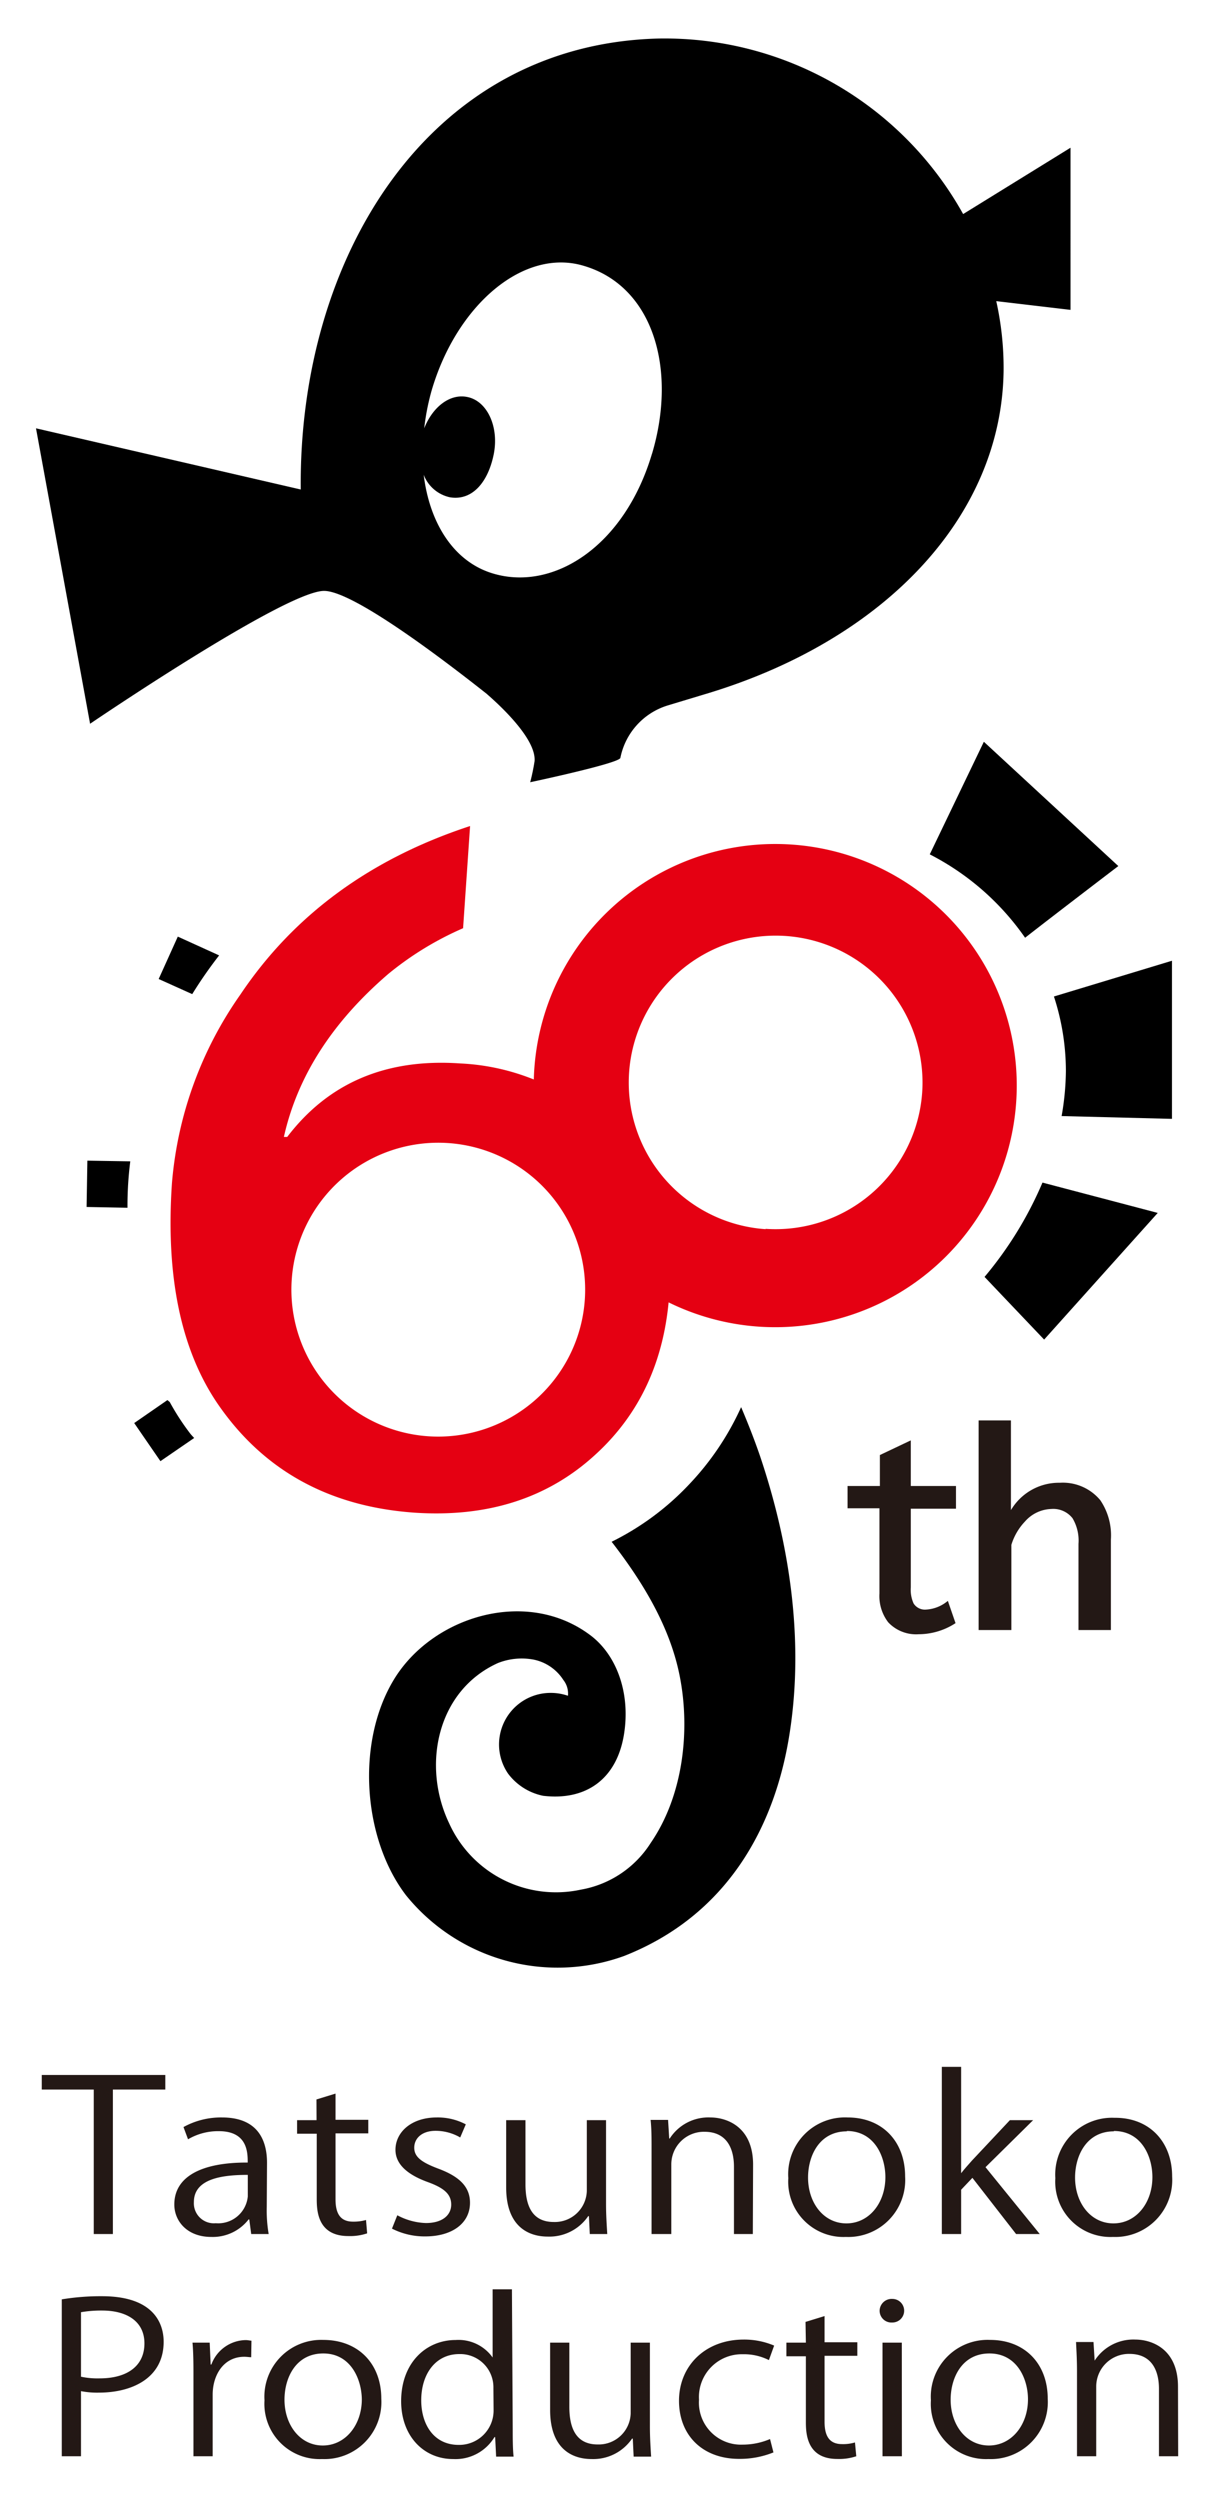
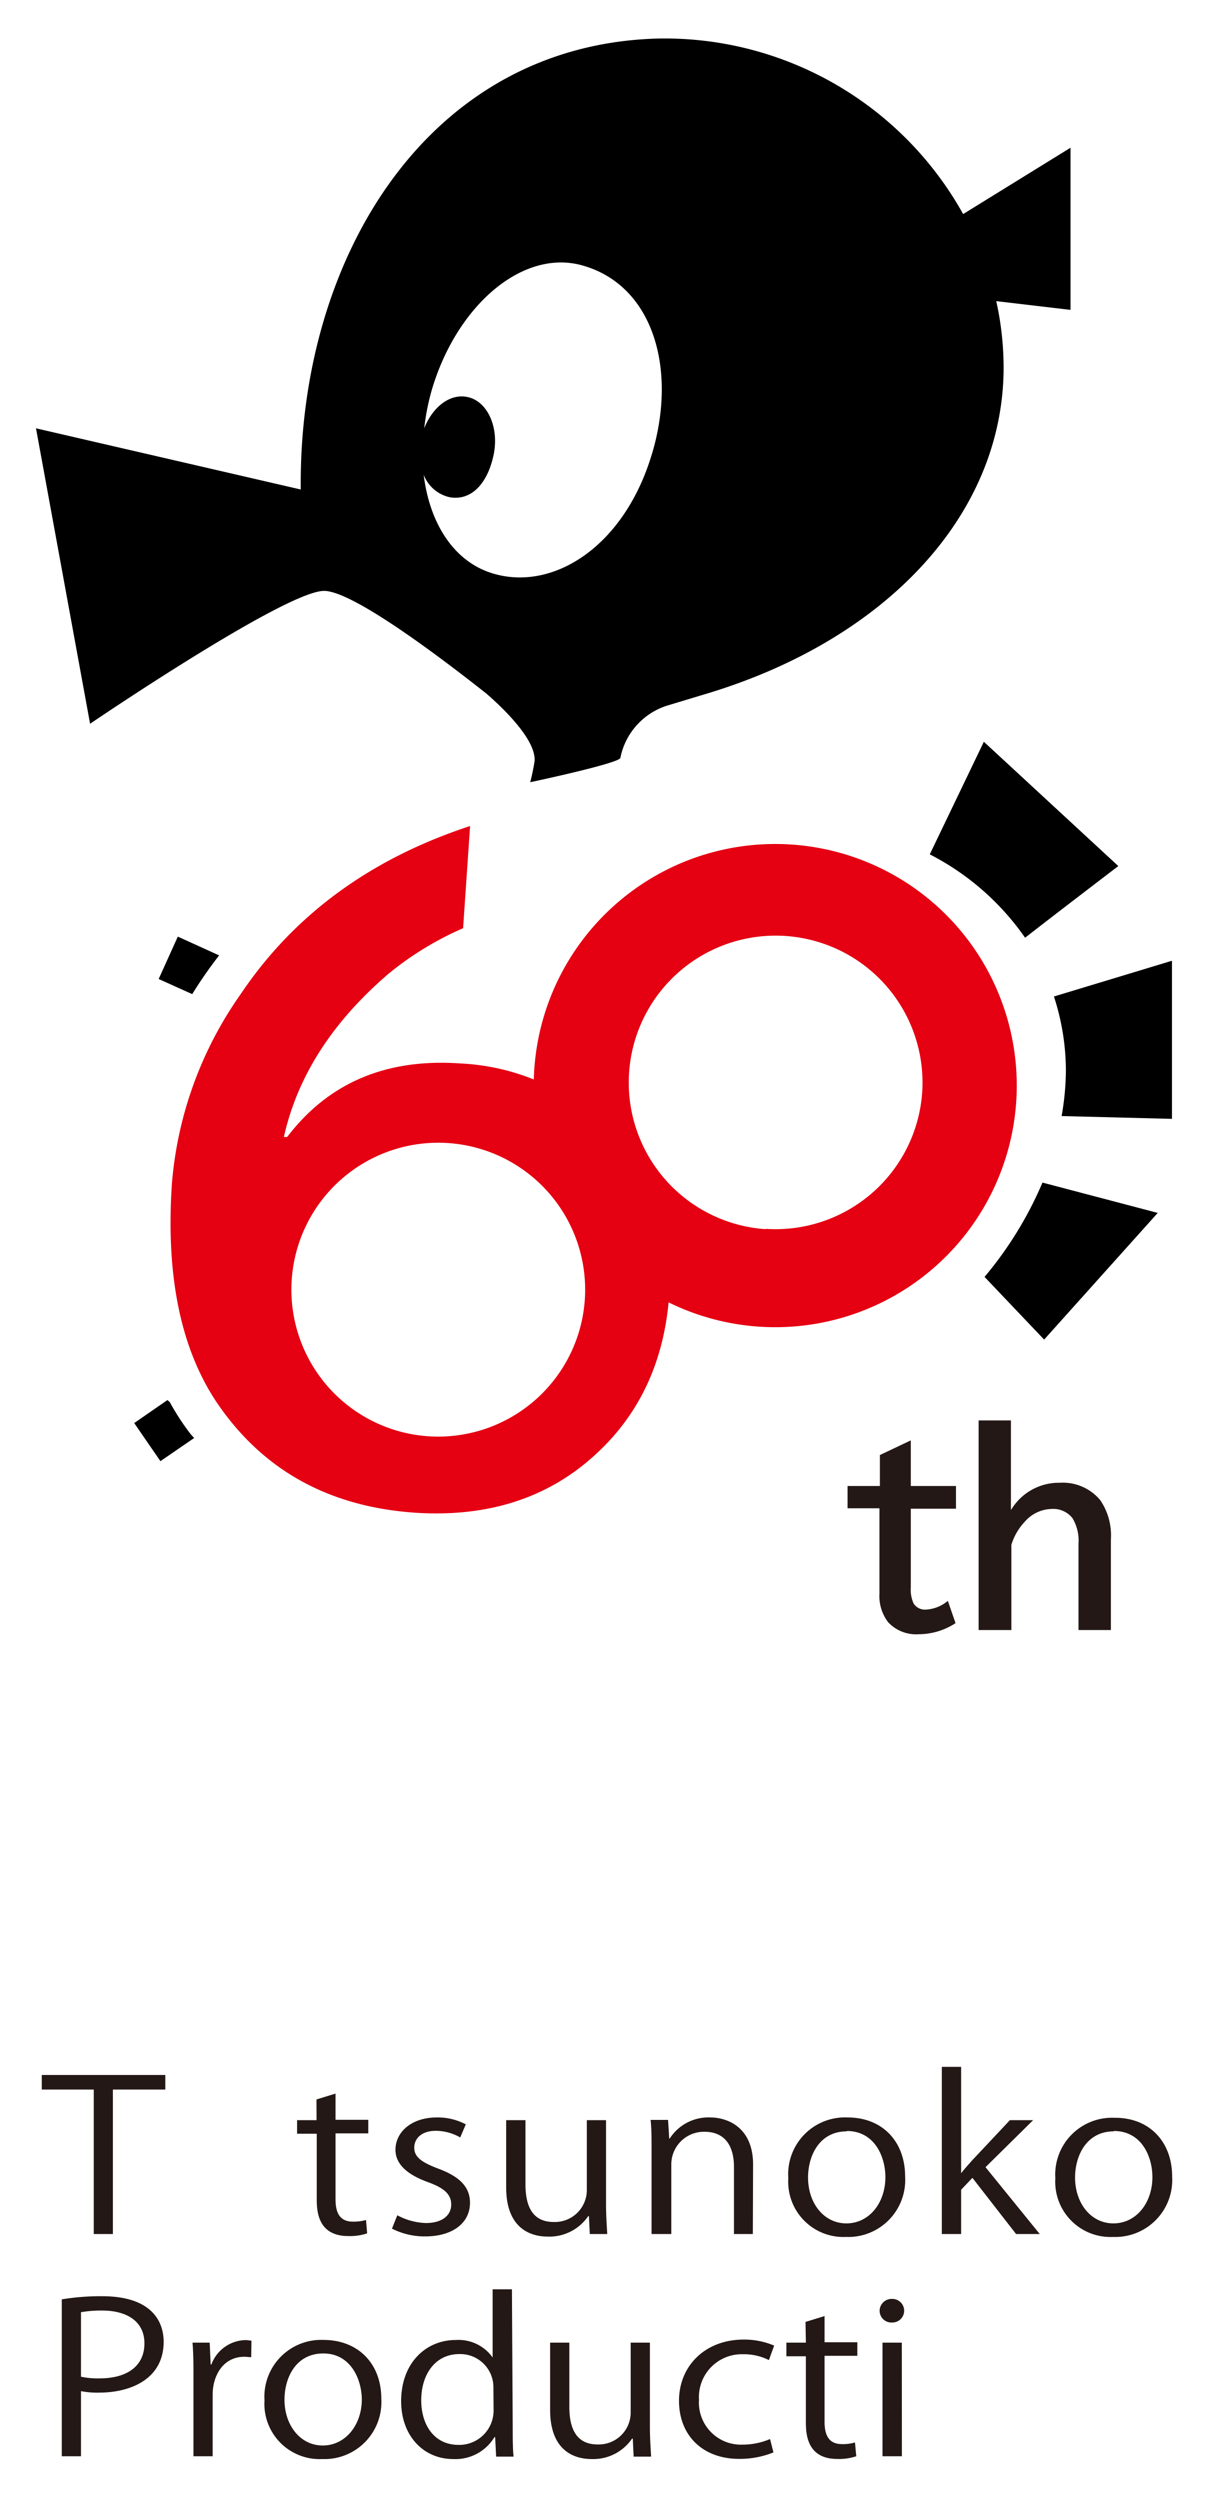
<svg xmlns="http://www.w3.org/2000/svg" id="レイヤー_2" data-name="レイヤー 2" viewBox="0 0 141 286">
  <defs>
    <style>.cls-1{fill:#231815;}.cls-2{fill:#e50012;}.cls-3{fill:none;}</style>
  </defs>
  <path class="cls-1" d="M104.24,164.78V170h5.17v2.6h-5.17v9a3.79,3.79,0,0,0,.32,1.84,1.53,1.53,0,0,0,1.41.7,4.24,4.24,0,0,0,2.51-1l.88,2.55a7.76,7.76,0,0,1-4.22,1.27,4.37,4.37,0,0,1-3.49-1.37,4.93,4.93,0,0,1-1-3.29v-9.75H97V170h3.7v-3.54Z" />
  <path class="cls-1" d="M112,162.5h3.7v10.26a6.38,6.38,0,0,1,5.6-3.13,5.57,5.57,0,0,1,4.63,2,7.18,7.18,0,0,1,1.21,4.51v10.34h-3.71v-9.86a5,5,0,0,0-.68-2.93,2.8,2.8,0,0,0-2.44-1.06,4.17,4.17,0,0,0-3,1.43,6.72,6.72,0,0,0-1.56,2.67v9.75H112Z" />
  <path class="cls-2" d="M90.63,96.62a27.64,27.64,0,1,0,25.67,29.47A27.63,27.63,0,0,0,90.63,96.62Zm-3,44A16.81,16.81,0,1,1,105.54,125,16.82,16.82,0,0,1,87.61,140.58Z" />
  <path class="cls-2" d="M69.83,129.34a25.66,25.66,0,0,0-17.15-7.68q-12.72-.89-19.81,8.41l-.38,0q2.31-10.37,11.95-18.65A36.13,36.13,0,0,1,53,106.19l.8-11.69q-17.11,5.61-26.27,19.25a43.7,43.7,0,0,0-7.85,21.59q-1.09,15.93,5.2,25.21Q32.7,172,47.41,173.05q12.57.85,20.72-6.63,7.68-7,8.47-18.37A23.28,23.28,0,0,0,69.83,129.34ZM49,164.31a16.81,16.81,0,1,1,17.93-15.62A16.82,16.82,0,0,1,49,164.31Z" />
  <path class="cls-3" d="M66.77,30.37c-6.89-2-14.52,4.53-17.37,14.27A27.14,27.14,0,0,0,48.55,49c1-2.41,2.94-3.94,4.87-3.55,2.3.45,3.66,3.42,3,6.63s-2.47,5.26-5,4.84a4.15,4.15,0,0,1-3-2.58c.65,5.6,3.46,10,8,11.32,6.9,2,15-3.17,18.13-13.71C77.52,42.2,74.75,32.72,66.77,30.37Z" />
-   <path d="M87,166.62c-.64-1.87-1.38-3.76-2.18-5.64a31.85,31.85,0,0,1-6,8.89A31,31,0,0,1,70,176.38c3.63,4.68,6.72,9.81,7.81,15.46,1.19,6.12.4,13.56-3.34,19a11.88,11.88,0,0,1-8,5.34,13.42,13.42,0,0,1-15.07-7.6C48.26,202,50,193.4,57,190.25a7.39,7.39,0,0,1,4.11-.38,5.3,5.3,0,0,1,3.37,2.33A2.5,2.5,0,0,1,65,194a6,6,0,0,0-2-.33,5.9,5.9,0,0,0-4.85,9.24,6.69,6.69,0,0,0,4,2.53c4.92.59,8.43-1.91,9.26-7,.79-4.85-.91-9.27-4-11.48-7.29-5.33-18-2-22.35,5.22s-3.51,18.23,1.42,24.66a22.33,22.33,0,0,0,24.94,6.93c11.65-4.58,17.34-14.59,19-25.8C92,187.44,90.35,176.59,87,166.62Z" />
  <path d="M122.52,16.9l-12.29,7.59A39.1,39.1,0,0,0,75.28,4.41C48.94,5.13,34.15,29.54,34.42,56L4.12,49l6.19,33.8s22.35-15.2,26.78-15.2c3.28,0,13.34,7.61,18.59,11.76,1.3,1.13,5.71,5.1,5.5,7.72a23.87,23.87,0,0,1-.5,2.41S70.82,87.34,71,86.71a7.87,7.87,0,0,1,5.4-6l4.8-1.45c20.12-6.16,33.43-20.2,33.66-36.81a35.24,35.24,0,0,0-.84-8l8.5,1Zm-47.9,35C71.49,62.46,63.39,67.65,56.49,65.63c-4.51-1.31-7.32-5.72-8-11.32a4.15,4.15,0,0,0,3,2.58c2.5.42,4.33-1.64,5-4.84s-.73-6.18-3-6.63C51.49,45,49.51,46.56,48.55,49a27.14,27.14,0,0,1,.85-4.33c2.85-9.74,10.48-16.31,17.37-14.27C74.75,32.72,77.52,42.2,74.62,51.92Z" />
  <path d="M117.32,107.28c3.61-2.82,10.67-8.2,10.67-8.2L112.6,84.86l-6.19,12.88A29.88,29.88,0,0,1,117.32,107.28Z" />
  <path d="M121.5,127.68l12.63.32V109.91L120.62,114a27.55,27.55,0,0,1,1.37,8.52A30.89,30.89,0,0,1,121.5,127.68Z" />
  <path d="M119.5,153.25h0l13-14.49-13.19-3.47a42.79,42.79,0,0,1-6.63,10.79C114.88,148.4,119.5,153.25,119.5,153.25Z" />
  <path d="M20.35,107.15,18.16,112,22,113.73a49.2,49.2,0,0,1,3.08-4.43Z" />
-   <path d="M14.91,132.86,10,132.78l-.09,5.3,4.68.09v-.06A40.27,40.27,0,0,1,14.91,132.86Z" />
  <path d="M19.43,160.4l-.27-.23-3.8,2.63,3,4.36,3.86-2.65c-.16-.18-.32-.34-.46-.52A27.69,27.69,0,0,1,19.43,160.4Z" />
  <path class="cls-1" d="M18.92,239.05h-6v16.53H10.73V239.05H4.78v-1.67H18.92Z" />
-   <path class="cls-1" d="M30.53,252.47a16,16,0,0,0,.22,3.11h-2l-.22-1.67h-.08a5.19,5.19,0,0,1-4.27,2c-2.77,0-4.23-1.82-4.23-3.71,0-3.13,3-4.83,8.4-4.8,0-1.11,0-3.59-3.3-3.59a6.77,6.77,0,0,0-3.53.93L21,243.34a8.87,8.87,0,0,1,4.41-1.1c4.09,0,5.15,2.6,5.15,5.19Zm-2.17-3.66c-2.74,0-6.17.36-6.17,3.11a2.29,2.29,0,0,0,2.5,2.42,3.4,3.4,0,0,0,3.67-3.06Z" />
  <path class="cls-1" d="M36.22,240.18l2.18-.67v3h3.75v1.55H38.4v7.54c0,1.65.56,2.56,2,2.56a5.14,5.14,0,0,0,1.49-.19l.13,1.53a6.15,6.15,0,0,1-2.15.31c-3.51,0-3.62-2.87-3.62-4.26V244.1H34v-1.55h2.23Z" />
  <path class="cls-1" d="M52.67,244.53a5.59,5.59,0,0,0-2.82-.76c-1.59,0-2.44.88-2.44,1.93s.82,1.66,2.68,2.37c2.34.86,3.7,2,3.7,3.93,0,2.32-2,3.85-5.13,3.85a8.26,8.26,0,0,1-3.8-.89l.61-1.53a7.39,7.39,0,0,0,3.27.89c1.94,0,2.9-.94,2.9-2.11s-.78-1.89-2.69-2.58c-2.44-.89-3.69-2.11-3.69-3.69,0-2,1.8-3.7,4.73-3.7a6.85,6.85,0,0,1,3.32.79Z" />
  <path class="cls-1" d="M69.36,252.12c0,1.33.08,2.46.14,3.46h-2l-.1-2.05h-.08a5.38,5.38,0,0,1-4.63,2.34c-2.18,0-4.76-1.12-4.76-5.62v-7.7h2.21v7.34c0,2.54.82,4.31,3.24,4.31a3.66,3.66,0,0,0,3.78-3.54v-8.11h2.2Z" />
  <path class="cls-1" d="M86.16,255.58H84v-7.7c0-2.13-.85-4-3.37-4a3.73,3.73,0,0,0-3.8,3.7v8H74.57V245.9c0-1.34,0-2.33-.11-3.38h2l.13,2.13h.06a5.26,5.26,0,0,1,4.65-2.41c1.8,0,4.89,1,4.89,5.4Z" />
  <path class="cls-1" d="M103.59,249a6.52,6.52,0,0,1-6.78,6.91,6.32,6.32,0,0,1-6.59-6.72A6.5,6.5,0,0,1,97,242.24C101,242.24,103.59,245,103.59,249Zm-6.67-5.17c-3.14,0-4.44,2.78-4.44,5.29,0,2.89,1.78,5.24,4.39,5.24s4.46-2.35,4.46-5.29C101.33,246.71,100.08,243.79,96.92,243.79Z" />
  <path class="cls-1" d="M119,255.58h-2.71l-5-6.43L110,250.51v5.07h-2.21V236.45H110v12.17h0c.34-.45.85-1,1.25-1.46l4.33-4.61h2.66l-5.45,5.38Z" />
  <path class="cls-1" d="M134.15,249a6.52,6.52,0,0,1-6.77,6.91,6.32,6.32,0,0,1-6.6-6.72,6.5,6.5,0,0,1,6.78-6.91C131.52,242.24,134.15,245,134.15,249Zm-6.67-5.17c-3.13,0-4.44,2.78-4.44,5.29,0,2.89,1.78,5.24,4.39,5.24s4.46-2.35,4.46-5.29C131.89,246.71,130.65,243.79,127.48,243.79Z" />
  <path class="cls-1" d="M7.07,263.05a27.46,27.46,0,0,1,4.6-.36c6.53,0,7.06,3.78,7.06,5.21,0,4.28-3.8,5.82-7.38,5.82a9.52,9.52,0,0,1-2.08-.17V281H7.07Zm2.2,8.85a9.17,9.17,0,0,0,2.13.19c3.19,0,5.13-1.44,5.13-4s-2.07-3.76-4.84-3.76a13.64,13.64,0,0,0-2.42.19Z" />
  <path class="cls-1" d="M28.75,269.67c-.24,0-.47-.05-.79-.05-2.4,0-3.62,2.13-3.62,4.33V281h-2.2V271.9c0-1.39,0-2.66-.11-3.9H24l.11,2.51h.08a4.26,4.26,0,0,1,3.93-2.8c.24,0,.42.05.66.07Z" />
  <path class="cls-1" d="M43.64,274.41a6.52,6.52,0,0,1-6.78,6.91,6.32,6.32,0,0,1-6.59-6.72A6.5,6.5,0,0,1,37,267.69C41,267.69,43.64,270.41,43.64,274.41ZM37,269.24c-3.14,0-4.44,2.78-4.44,5.29,0,2.89,1.78,5.24,4.38,5.24s4.47-2.35,4.47-5.29C41.38,272.16,40.13,269.24,37,269.24Z" />
  <path class="cls-1" d="M58.68,277.81c0,1.05,0,2.34.1,3.23h-2l-.11-2.23h-.08a5.21,5.21,0,0,1-4.73,2.51c-3.35,0-5.95-2.61-5.95-6.62,0-4.41,2.87-7,6.24-7a4.79,4.79,0,0,1,4.23,2h0V261.9h2.21Zm-2.21-4.6a3.8,3.8,0,0,0-3.9-3.9c-2.74,0-4.36,2.3-4.36,5.29,0,2.75,1.43,5.1,4.28,5.1a3.93,3.93,0,0,0,4-4Z" />
  <path class="cls-1" d="M74.38,277.57c0,1.34.08,2.46.14,3.47h-2l-.1-2.06h-.08a5.38,5.38,0,0,1-4.63,2.34c-2.18,0-4.75-1.12-4.75-5.62V268h2.2v7.34c0,2.54.83,4.31,3.24,4.31a3.66,3.66,0,0,0,3.78-3.54V268h2.2Z" />
  <path class="cls-1" d="M88.52,280.56a10.25,10.25,0,0,1-3.93.74c-4.15,0-6.88-2.66-6.88-6.65s3-7,7.41-7a8.79,8.79,0,0,1,3.48.69L88,270a6.35,6.35,0,0,0-3-.67A4.9,4.9,0,0,0,80,274.53a4.81,4.81,0,0,0,5,5.14,8,8,0,0,0,3.13-.64Z" />
  <path class="cls-1" d="M92.19,265.63l2.18-.67v3h3.75v1.55H94.37v7.54c0,1.65.56,2.56,2,2.56a4.7,4.7,0,0,0,1.48-.19L98,281a6.22,6.22,0,0,1-2.16.31c-3.5,0-3.61-2.87-3.61-4.26v-7.49H90V268h2.23Z" />
  <path class="cls-1" d="M102.1,265.7a1.35,1.35,0,0,1-1.43-1.36,1.38,1.38,0,0,1,1.46-1.34,1.35,1.35,0,1,1,0,2.7ZM103.22,281H101V268h2.21Z" />
-   <path class="cls-1" d="M119.91,274.41a6.52,6.52,0,0,1-6.78,6.91,6.32,6.32,0,0,1-6.59-6.72,6.5,6.5,0,0,1,6.78-6.91C117.28,267.69,119.91,270.41,119.91,274.41Zm-6.67-5.17c-3.14,0-4.44,2.78-4.44,5.29,0,2.89,1.78,5.24,4.38,5.24s4.47-2.35,4.47-5.29C117.65,272.16,116.4,269.24,113.24,269.24Z" />
-   <path class="cls-1" d="M134.84,281h-2.2v-7.71c0-2.13-.85-4-3.38-4a3.74,3.74,0,0,0-3.8,3.71v8h-2.2v-9.69c0-1.34-.06-2.32-.11-3.38h2l.13,2.13h0a5.27,5.27,0,0,1,4.65-2.41c1.81,0,4.89,1,4.89,5.4Z" />
</svg>